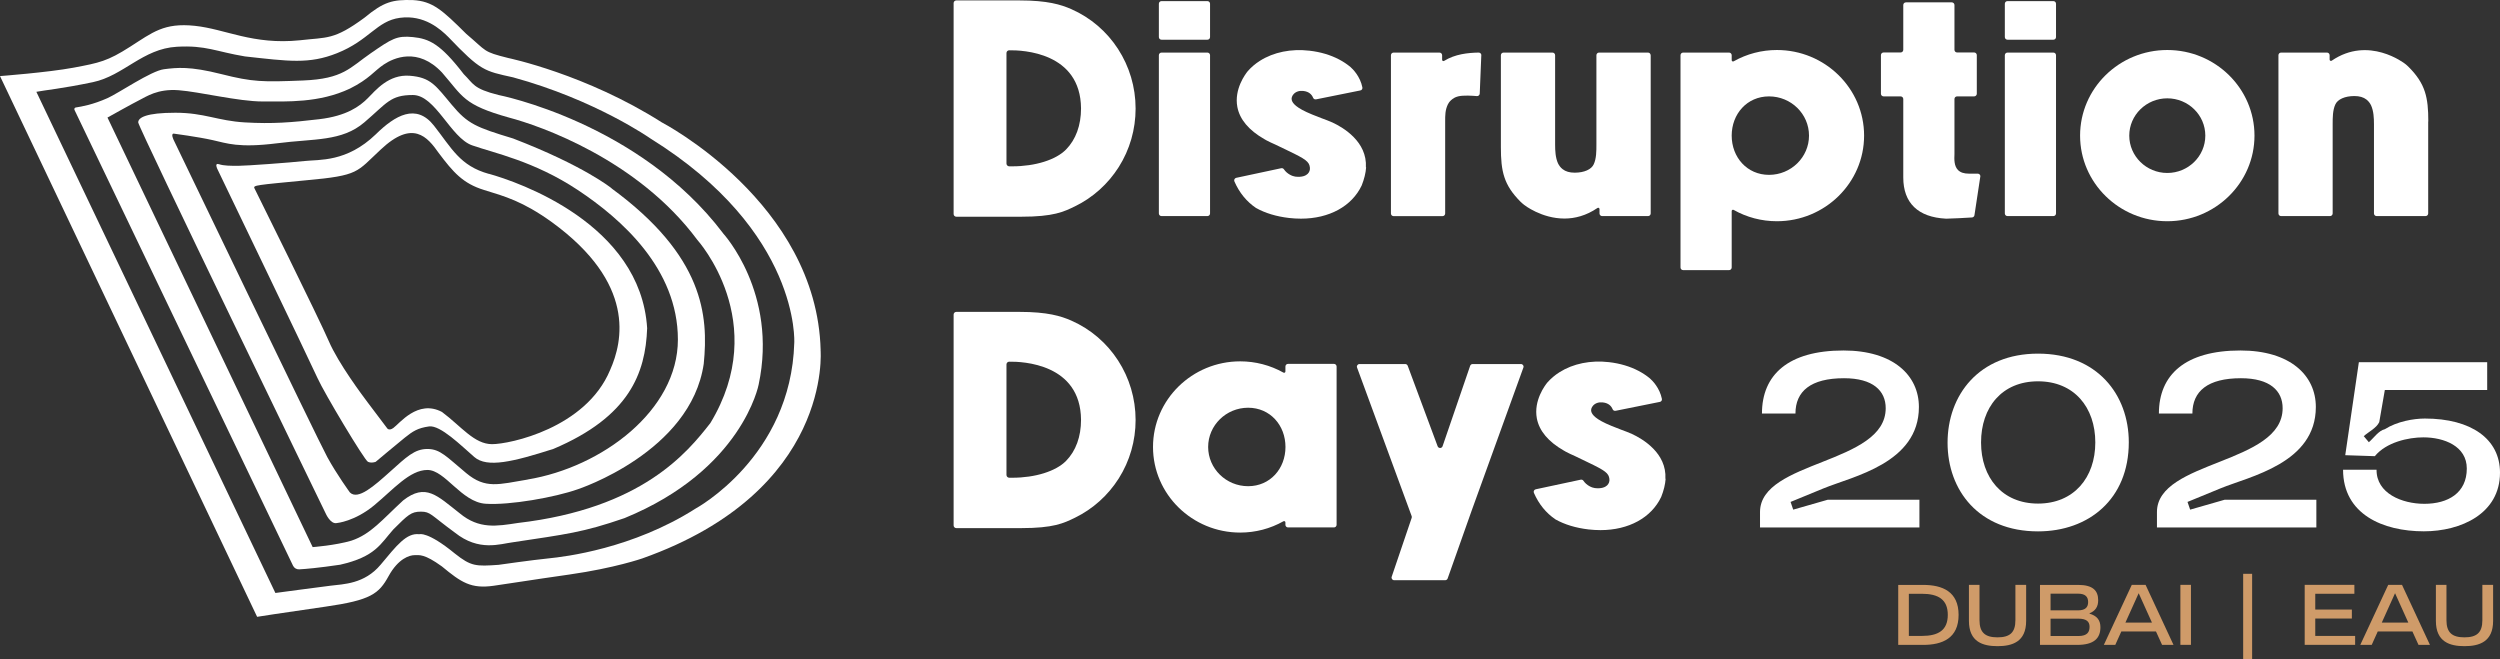
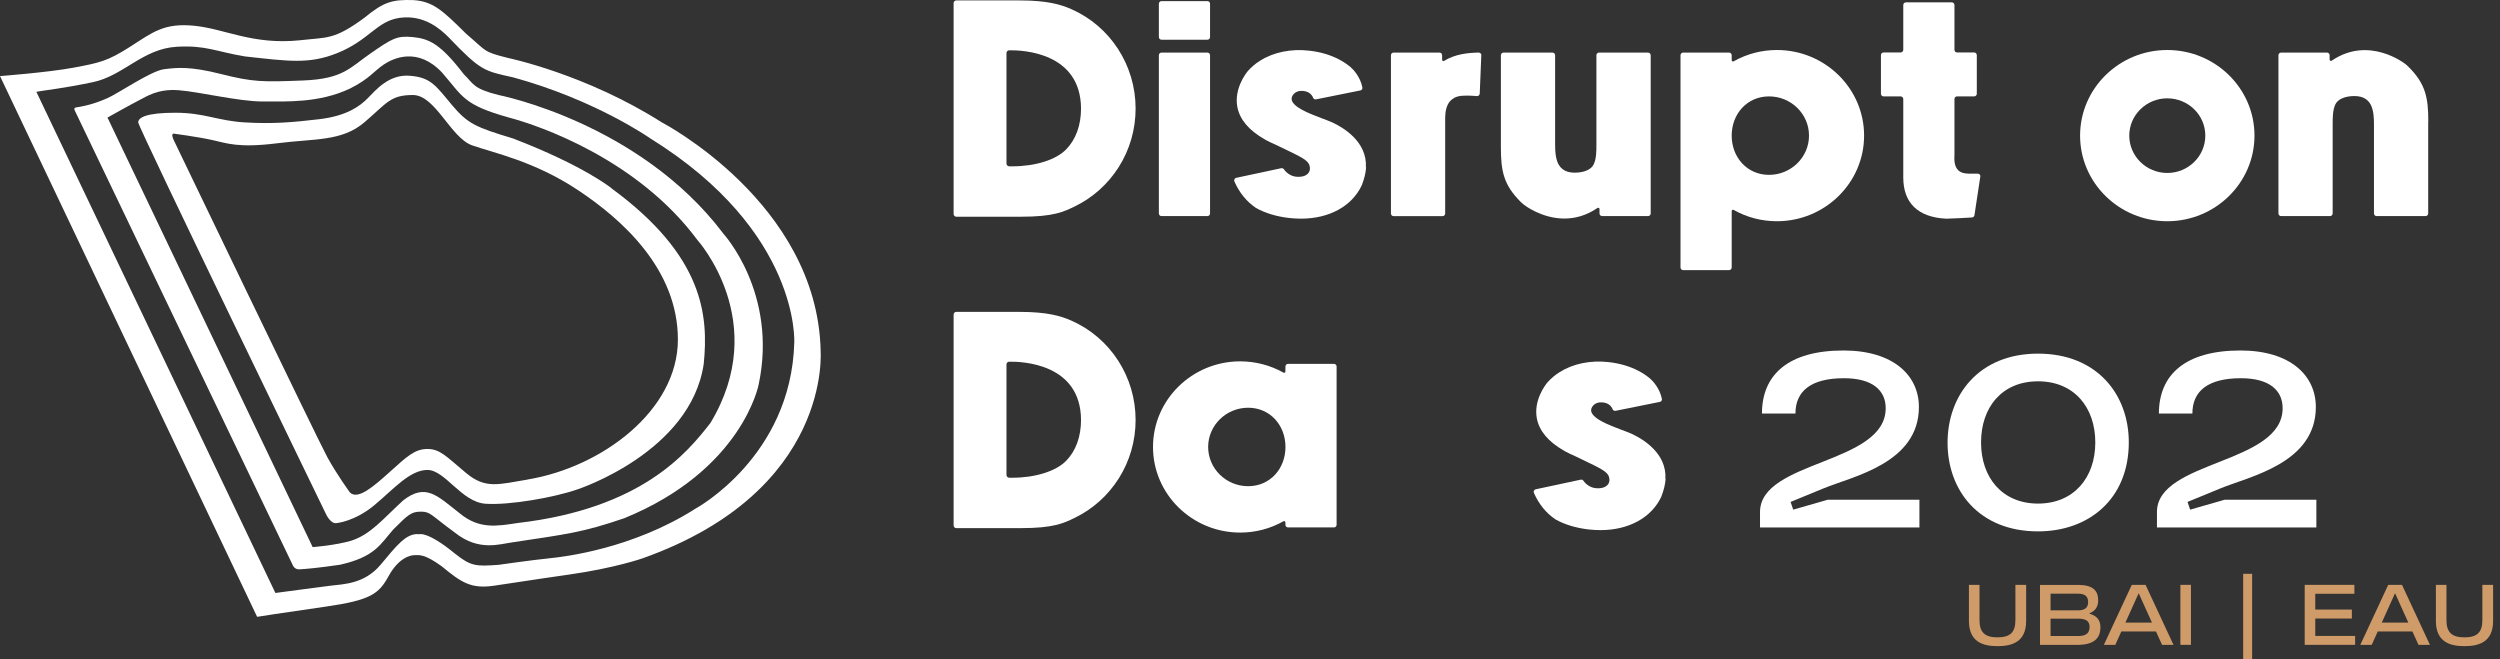
<svg xmlns="http://www.w3.org/2000/svg" width="349" height="92" viewBox="0 0 349 92" fill="none">
  <rect x="0" y="0" width="349" height="92" fill="#333333" stroke="none" />
  <path d="M158.53 15.156C158.53 18.062 157.72 20.881 156.18 23.316C154.681 25.679 152.572 27.579 150.086 28.793C148.482 29.575 147.087 30.254 142.548 30.254H133.502C133.294 30.254 133.125 30.086 133.125 29.878V0.434C133.125 0.227 133.294 0.059 133.502 0.059H142.315C146.237 0.059 148.105 0.642 149.549 1.273C155.002 3.668 158.53 9.113 158.53 15.148V15.156ZM150.912 15.132C150.856 7.284 142.732 6.989 140.88 7.021C140.671 7.021 140.503 7.197 140.503 7.404V22.829C140.503 23.044 140.679 23.22 140.896 23.22H141.305C144.521 23.22 147.399 22.318 148.819 20.873C150.19 19.476 150.912 17.488 150.912 15.132Z" fill="white" />
  <path d="M168.923 0.522V5.177C168.923 5.376 168.762 5.544 168.554 5.544H162.147C161.946 5.544 161.778 5.384 161.778 5.177V0.522C161.778 0.322 161.938 0.155 162.147 0.155H168.554C168.754 0.155 168.923 0.314 168.923 0.522ZM168.923 7.707V29.799C168.923 29.998 168.762 30.166 168.554 30.166H162.147C161.946 30.166 161.778 30.006 161.778 29.799V7.707C161.778 7.508 161.938 7.34 162.147 7.34H168.554C168.754 7.34 168.923 7.5 168.923 7.707Z" fill="white" />
  <path d="M190.711 23.356C190.655 24.154 190.446 25 190.093 25.887C188.722 28.793 185.554 30.525 181.617 30.525C181.072 30.525 180.51 30.493 179.949 30.429C178.177 30.222 176.621 29.751 175.338 29.032C174.015 28.138 173.004 26.892 172.323 25.328C172.227 25.112 172.355 24.872 172.579 24.825L178.858 23.483C179.003 23.451 179.155 23.515 179.235 23.635C179.676 24.29 180.422 24.609 180.831 24.657C181.793 24.769 182.291 24.513 182.539 24.282C182.788 24.042 182.908 23.723 182.86 23.372C182.764 22.581 182.283 22.214 179.853 21.056L179.821 21.04C179.34 20.809 178.738 20.529 178.064 20.194C177.599 19.994 177.15 19.779 176.725 19.555L176.693 19.531C176.629 19.5 176.573 19.46 176.509 19.428C174.328 18.182 173.061 16.665 172.732 14.925C172.267 12.434 173.87 10.318 174.199 9.919C174.688 9.368 175.25 8.889 175.883 8.49C177.792 7.276 180.246 6.781 182.804 7.077C184.335 7.252 185.731 7.668 186.934 8.298C187.511 8.602 188.04 8.953 188.521 9.352C188.85 9.64 189.877 10.653 190.189 12.202C190.229 12.402 190.101 12.594 189.901 12.626L183.718 13.871C183.542 13.903 183.373 13.807 183.309 13.647C183.133 13.216 182.756 12.785 181.938 12.697C181.392 12.633 180.903 12.793 180.591 13.136C180.35 13.4 180.254 13.719 180.334 13.991C180.454 14.398 180.879 15.053 183.181 15.987C183.638 16.162 184.055 16.33 184.48 16.498C185.017 16.689 185.538 16.897 186.019 17.104C187.487 17.791 190.879 19.763 190.679 23.364L190.711 23.356Z" fill="white" />
  <path d="M206.789 7.723L206.572 13.065C206.564 13.272 206.38 13.432 206.172 13.416C205.546 13.36 204.287 13.272 203.549 13.456C202.723 13.655 202.25 14.286 202.114 14.589C201.745 15.38 201.745 16.074 201.745 16.961V29.806C201.745 30.006 201.585 30.174 201.376 30.174H194.544C194.343 30.174 194.175 30.014 194.175 29.806V7.707C194.175 7.508 194.335 7.34 194.544 7.34H200.951C201.152 7.34 201.32 7.5 201.32 7.707V8.346C201.32 8.49 201.472 8.578 201.601 8.498C203.116 7.556 204.913 7.364 206.428 7.34C206.637 7.34 206.805 7.508 206.797 7.723H206.789Z" fill="white" />
  <path d="M230.437 7.707V29.799C230.437 29.998 230.277 30.166 230.068 30.166H223.661C223.461 30.166 223.292 30.006 223.292 29.799V29.184C223.292 29.04 223.132 28.952 223.012 29.032C221.408 30.126 219.82 30.509 218.393 30.509C215.209 30.509 212.803 28.633 212.771 28.601C212.587 28.457 212.41 28.306 212.258 28.154C209.924 25.815 209.523 23.915 209.523 20.553V7.707C209.523 7.508 209.684 7.34 209.892 7.34H216.725C216.925 7.34 217.094 7.5 217.094 7.707V20.194C217.094 21.04 217.142 22.014 217.494 22.797C217.655 23.132 217.871 23.404 218.136 23.611C218.561 23.946 219.114 24.106 219.828 24.106C221.151 24.106 222.17 23.651 222.49 22.924C222.859 22.134 222.859 21.056 222.859 20.194V7.707C222.859 7.508 223.02 7.34 223.228 7.34H230.06C230.261 7.34 230.429 7.5 230.429 7.707H230.437Z" fill="white" />
  <path d="M260.228 18.933C260.228 25.519 254.767 30.884 248.055 30.884C245.922 30.884 243.853 30.341 242.017 29.303C241.897 29.232 241.744 29.32 241.744 29.463V37.343C241.744 37.543 241.584 37.71 241.375 37.71H234.968C234.768 37.71 234.599 37.551 234.599 37.343V7.707C234.599 7.508 234.76 7.34 234.968 7.34H241.375C241.576 7.34 241.744 7.5 241.744 7.707V8.402C241.744 8.546 241.897 8.626 242.017 8.562C243.853 7.524 245.93 6.981 248.055 6.981C254.767 6.981 260.228 12.338 260.228 18.933ZM252.538 18.933C252.538 15.907 250.036 13.456 246.957 13.456C243.877 13.456 241.744 15.915 241.744 18.933C241.744 21.951 243.885 24.41 246.957 24.41C250.028 24.41 252.538 21.951 252.538 18.933Z" fill="white" />
  <path d="M276.451 24.649L275.633 30.046C275.609 30.214 275.465 30.341 275.296 30.357C274.51 30.405 272.409 30.525 271.768 30.525C271.72 30.525 271.672 30.525 271.648 30.525C267.758 30.326 265.697 28.337 265.697 24.777V13.823C265.697 13.623 265.529 13.456 265.329 13.456H262.947C262.746 13.456 262.578 13.296 262.578 13.088V7.691C262.578 7.492 262.738 7.324 262.947 7.324H265.329C265.529 7.324 265.697 7.165 265.697 6.957V0.698C265.697 0.498 265.858 0.33 266.066 0.33H272.474C272.674 0.33 272.842 0.498 272.842 0.698V6.957C272.842 7.157 273.003 7.324 273.211 7.324H275.593C275.793 7.324 275.962 7.492 275.962 7.691V13.088C275.962 13.288 275.793 13.456 275.593 13.456H273.211C273.011 13.456 272.842 13.615 272.842 13.815C272.842 15.707 272.842 21.312 272.842 21.368V21.527C272.81 22.222 272.778 23.172 273.34 23.739C273.668 24.074 274.174 24.242 274.855 24.242H276.098C276.323 24.242 276.491 24.441 276.459 24.665L276.451 24.649Z" fill="white" />
-   <path d="M287.02 0.522V5.177C287.02 5.376 286.86 5.544 286.651 5.544H280.244C280.044 5.544 279.875 5.384 279.875 5.177V0.522C279.875 0.322 280.036 0.155 280.244 0.155H286.651C286.852 0.155 287.02 0.314 287.02 0.522ZM287.02 7.707V29.799C287.02 29.998 286.86 30.166 286.651 30.166H280.244C280.044 30.166 279.875 30.006 279.875 29.799V7.707C279.875 7.508 280.036 7.34 280.244 7.34H286.651C286.852 7.34 287.02 7.5 287.02 7.707Z" fill="white" />
  <path d="M314.726 18.933C314.726 25.519 309.265 30.884 302.553 30.884C295.841 30.884 290.38 25.527 290.38 18.933C290.38 12.338 295.841 6.981 302.553 6.981C309.265 6.981 314.726 12.338 314.726 18.933ZM307.862 18.933C307.862 16.058 305.48 13.727 302.553 13.727C299.626 13.727 297.245 16.067 297.245 18.933C297.245 21.799 299.626 24.146 302.553 24.146C305.48 24.146 307.862 21.807 307.862 18.933Z" fill="white" />
  <path d="M338.976 16.953V29.799C338.976 29.998 338.816 30.166 338.607 30.166H331.775C331.574 30.166 331.406 30.006 331.406 29.799V17.32C331.406 16.474 331.358 15.5 331.005 14.717C330.845 14.382 330.628 14.11 330.364 13.903C329.939 13.568 329.385 13.408 328.672 13.408C327.348 13.408 326.33 13.863 326.009 14.589C325.64 15.38 325.64 16.458 325.64 17.32V29.799C325.64 29.998 325.472 30.166 325.271 30.166H318.439C318.239 30.166 318.07 30.006 318.07 29.799V7.707C318.07 7.508 318.231 7.34 318.439 7.34H324.846C325.047 7.34 325.215 7.5 325.215 7.707V8.322C325.215 8.466 325.384 8.554 325.504 8.474C330.668 4.937 335.688 8.865 335.744 8.905C335.929 9.049 336.105 9.2 336.258 9.36C338.591 11.699 338.992 13.6 338.992 16.961L338.976 16.953Z" fill="white" />
  <path d="M158.53 58.628C158.53 61.534 157.72 64.352 156.18 66.787C154.681 69.15 152.572 71.051 150.086 72.264C148.482 73.047 147.087 73.725 142.548 73.725H133.502C133.294 73.725 133.125 73.558 133.125 73.35V43.914C133.125 43.706 133.294 43.539 133.502 43.539H142.315C146.237 43.539 148.105 44.121 149.549 44.752C155.002 47.147 158.53 52.592 158.53 58.628ZM150.912 58.604C150.856 50.756 142.732 50.461 140.88 50.492C140.671 50.492 140.503 50.668 140.503 50.876V66.3C140.503 66.516 140.679 66.692 140.896 66.692H141.305C144.521 66.692 147.399 65.789 148.819 64.344C150.19 62.947 150.912 60.959 150.912 58.604Z" fill="white" />
  <path d="M186.589 73.262C186.589 73.462 186.428 73.629 186.22 73.629H179.813C179.612 73.629 179.444 73.47 179.444 73.262V72.927C179.444 72.783 179.291 72.703 179.171 72.767C177.335 73.805 175.258 74.348 173.133 74.348C166.421 74.348 160.96 68.991 160.96 62.396C160.96 55.802 166.421 50.444 173.133 50.444C175.258 50.444 177.335 50.987 179.171 52.017C179.291 52.089 179.444 52.001 179.444 51.858V51.163C179.444 50.964 179.604 50.796 179.813 50.796H186.22C186.42 50.796 186.589 50.964 186.589 51.163V73.262ZM179.452 62.396C179.452 59.37 177.311 56.919 174.239 56.919C171.168 56.919 168.658 59.378 168.658 62.396C168.658 65.414 171.16 67.873 174.239 67.873C177.319 67.873 179.452 65.414 179.452 62.396Z" fill="white" />
-   <path d="M212.667 51.307L205.45 71.266L202.09 80.759C202.042 80.903 201.897 80.998 201.745 80.998H194.624C194.375 80.998 194.199 80.751 194.279 80.519L197.07 72.296C197.094 72.216 197.094 72.128 197.07 72.057L189.444 51.307C189.355 51.067 189.532 50.82 189.788 50.82H196.172C196.324 50.82 196.46 50.916 196.516 51.059L200.694 62.3C200.815 62.62 201.272 62.62 201.384 62.292L205.233 51.067C205.281 50.924 205.426 50.82 205.578 50.82H212.322C212.579 50.82 212.755 51.067 212.667 51.307Z" fill="white" />
  <path d="M232.522 66.835C232.466 67.634 232.258 68.48 231.905 69.366C230.534 72.272 227.366 74.005 223.429 74.005C222.883 74.005 222.322 73.973 221.761 73.909C219.988 73.701 218.433 73.23 217.15 72.512C215.827 71.618 214.816 70.372 214.134 68.807C214.038 68.592 214.167 68.352 214.391 68.304L220.67 66.963C220.814 66.931 220.967 66.995 221.047 67.115C221.488 67.769 222.234 68.089 222.643 68.136C223.605 68.248 224.102 67.993 224.351 67.761C224.599 67.522 224.72 67.202 224.672 66.851C224.575 66.061 224.094 65.694 221.664 64.536L221.632 64.52C221.151 64.288 220.55 64.009 219.876 63.674C219.411 63.474 218.962 63.258 218.537 63.035L218.505 63.011C218.441 62.979 218.385 62.939 218.32 62.907C216.139 61.662 214.872 60.145 214.543 58.404C214.078 55.913 215.682 53.798 216.011 53.398C216.5 52.848 217.061 52.369 217.695 51.969C219.604 50.756 222.057 50.261 224.615 50.556C226.147 50.732 227.542 51.147 228.745 51.778C229.323 52.081 229.852 52.432 230.333 52.832C230.662 53.119 231.688 54.133 232.001 55.682C232.041 55.882 231.913 56.073 231.712 56.105L225.53 57.35C225.353 57.382 225.185 57.287 225.121 57.127C224.944 56.696 224.567 56.265 223.749 56.177C223.204 56.113 222.715 56.273 222.402 56.616C222.162 56.879 222.065 57.199 222.146 57.47C222.266 57.877 222.691 58.532 224.992 59.466C225.449 59.642 225.866 59.809 226.291 59.977C226.829 60.169 227.35 60.376 227.831 60.584C229.299 61.27 232.691 63.242 232.49 66.843L232.522 66.835Z" fill="white" />
  <path d="M267.951 69.757V73.637H245.698V71.482C245.698 64.233 263.244 64.839 263.244 56.983C263.244 54.556 261.479 52.8 257.422 52.8C252.779 52.8 250.646 54.62 250.646 57.726H245.97C245.97 52.329 249.627 48.928 257.35 48.928C264.294 48.928 267.879 52.401 267.879 56.816C267.879 64.672 258.665 66.492 254.567 68.177L249.964 70.069L250.333 71.146L255.144 69.765H267.943L267.951 69.757Z" fill="white" />
  <path d="M284.51 74.18C276.243 74.18 271.88 68.448 271.88 61.805C271.88 55.163 276.251 49.367 284.51 49.367C292.77 49.367 297.18 55.099 297.18 61.742C297.18 69.701 291.559 74.18 284.51 74.18ZM292.505 61.766C292.505 56.879 289.562 53.231 284.51 53.231C279.458 53.231 276.555 56.871 276.555 61.766C276.555 66.659 279.498 70.3 284.51 70.3C289.522 70.3 292.505 66.659 292.505 61.766Z" fill="white" />
  <path d="M323.363 69.757V73.637H301.11V71.482C301.11 64.233 318.656 64.839 318.656 56.983C318.656 54.556 316.891 52.8 312.834 52.8C308.191 52.8 306.058 54.62 306.058 57.726H301.382C301.382 52.329 305.039 48.928 312.762 48.928C319.706 48.928 323.291 52.401 323.291 56.816C323.291 64.672 314.077 66.492 309.979 68.177L305.376 70.069L305.745 71.146L310.556 69.765H323.355L323.363 69.757Z" fill="white" />
-   <path d="M338.503 58.428C345.006 58.428 349 61.294 349 65.981C349 71.713 343.547 74.172 338.367 74.172C332.641 74.172 327.092 71.777 327.092 65.574H331.767C331.735 68.879 335.319 70.332 338.439 70.332C341.759 70.332 344.365 68.815 344.365 65.406C344.365 62.269 341.181 61.055 338.302 61.055C336.201 61.055 333.122 61.734 331.526 63.682L327.396 63.546L329.297 50.564H347.212V54.444H332.922L332.144 58.931C331.735 59.778 330.652 60.281 329.979 60.887L330.692 61.734C331.366 61.159 332.048 60.113 332.93 59.913C334.622 58.836 336.923 58.428 338.519 58.428H338.503Z" fill="white" />
  <path d="M114.561 48.864C114.032 28.314 92.38 17.08 92.38 17.08C81.779 10.342 70.953 8.099 70.953 8.099C67.345 7.197 68.018 7.197 65.091 4.73C61.699 1.36 60.384 0.171 57.641 0.011C54.803 -0.069 53.584 0.235 50.873 2.478C46.591 5.624 45.685 5.177 41.852 5.624C35.308 6.294 31.475 4.051 27.185 3.604C22.895 3.157 21.323 4.506 18.163 6.526C15.004 8.546 13.881 8.769 10.264 9.448C6.656 10.119 0 10.621 0 10.621L35.894 86.108C35.894 86.108 39.141 85.589 45.452 84.687C51.771 83.785 52.894 82.891 54.249 80.424C55.605 77.957 57.184 77.501 57.858 77.501C58.532 77.501 59.213 77.278 61.691 79.074C64.401 81.318 65.749 82.22 68.908 81.773C72.068 81.326 73.191 81.102 79.51 80.2C85.829 79.298 89.662 77.957 89.662 77.957C116.285 68.52 114.553 48.872 114.553 48.872L114.561 48.864ZM110.88 47.85C110.431 63.793 97.12 70.987 97.12 70.987C88.323 76.599 78.844 77.725 76.591 77.949C74.337 78.172 69.598 78.851 69.598 78.851C66.438 79.074 65.765 79.074 63.503 77.278C59.67 74.132 58.54 74.579 58.54 74.579C56.735 74.356 55.38 76.152 53.127 78.843C50.873 81.533 47.938 81.541 46.134 81.765C44.33 81.988 38.444 82.779 38.444 82.779L5.076 12.817C6.207 12.594 8.685 12.37 12.975 11.468C17.257 10.566 19.927 6.789 24.707 6.526C28.765 6.302 30.12 7.197 34.185 7.875C40.28 8.546 43.135 8.985 47.04 7.428C51.555 5.632 52.581 2.917 55.837 2.486C59.221 2.039 61.475 4.059 62.605 5.185C67.12 9.903 67.569 9.903 71.627 10.797C83.134 13.943 90.8 19.332 90.8 19.332C111.778 32.361 110.88 47.858 110.88 47.858V47.85Z" fill="white" />
  <path d="M100.953 32.577C89.221 17.08 69.598 13.264 69.598 13.264C65.989 12.362 66.11 11.683 64.738 10.35C61.459 6.087 59.895 5.408 57.641 5.177C55.388 4.953 54.706 5.4 51.779 7.42C48.844 9.44 47.946 11.013 42.301 11.236C36.663 11.46 35.308 11.46 30.89 10.342C26.471 9.224 24.699 9.44 22.895 9.663C21.09 9.887 16.487 13.049 14.996 13.703C12.967 14.605 11.451 14.869 10.577 15.005C10.417 15.029 10.329 15.204 10.401 15.348L40.906 78.971C41.066 79.306 41.411 79.505 41.78 79.481C42.638 79.434 44.45 79.282 47.481 78.835C52.445 77.709 53.119 75.913 54.923 73.893C56.952 71.873 57.401 71.426 58.756 71.426C60.111 71.426 60.111 71.873 63.495 74.348C66.879 77.046 69.814 75.921 71.619 75.697C79.061 74.571 81.322 74.348 87.184 72.328C103.655 65.59 105.908 53.686 105.908 53.686C108.619 40.888 100.945 32.577 100.945 32.577H100.953ZM99.148 59.083C95.989 63.123 89.67 70.987 72.3 73.007C69.365 73.454 66.888 73.909 64.177 71.657C61.017 69.19 59.438 67.394 56.278 69.861C53.343 72.559 51.763 74.579 49.061 75.474C46.808 76.144 43.648 76.376 43.648 76.376L15.004 16.41C15.004 16.41 18.612 14.39 19.518 13.943C20.425 13.496 21.996 12.37 24.931 12.594C27.866 12.817 33.279 14.166 36.663 14.166C40.047 14.166 44.562 14.39 48.844 12.37C51.555 11.021 52.228 9.903 53.584 9.001C54.939 8.099 58.323 6.534 61.707 10.127C64.642 13.496 64.65 14.621 71.073 16.418C75.348 17.543 89.004 22.254 97.344 33.487C97.344 33.487 107.721 44.944 99.148 59.091V59.083Z" fill="white" />
  <path d="M85.388 26.294C85.388 26.294 81.554 23.148 71.627 19.332C66.438 17.759 65.308 17.312 63.054 14.613C60.801 11.915 60.119 10.797 57.192 10.574C54.257 10.35 52.453 12.594 51.33 13.719C50.208 14.845 48.395 16.186 44.562 16.641C40.729 17.096 38.019 17.312 34.185 17.088C30.352 16.865 28.548 15.739 24.482 15.739C20.417 15.739 19.294 16.41 19.294 17.088C19.294 17.767 45.46 71.665 45.46 71.665C45.46 71.665 46.134 73.238 47.04 73.015C47.04 73.015 49.518 72.791 52.228 70.548C54.939 68.304 57.192 65.606 59.67 65.606C62.148 65.606 64.409 70.1 67.794 70.324C71.178 70.548 77.497 69.422 80.648 68.304C80.648 68.304 96.438 63.139 98.242 50.788C98.916 44.05 98.242 35.738 85.388 26.31V26.294ZM73.656 66.947C69.598 67.618 67.794 68.296 65.083 66.045C62.373 63.801 61.475 62.676 59.67 62.676C57.866 62.676 56.735 63.801 54.482 65.821C52.228 67.841 49.967 69.861 48.844 68.743C48.844 68.743 47.04 66.276 45.685 63.801C44.33 61.326 24.25 19.555 24.25 19.555C24.25 19.555 23.801 18.653 24.25 18.653C24.25 18.653 27.634 19.1 29.663 19.555C31.692 20.002 33.271 20.681 38.684 20.002C43.873 19.332 47.706 19.779 50.865 17.08C54.025 14.382 54.474 13.264 57.633 13.264C60.793 13.264 62.902 19.228 65.909 20.29C68.916 21.352 74.554 22.477 80.648 26.517C86.743 30.557 94.634 37.519 94.634 47.403C94.634 57.287 84.04 65.222 73.656 66.939V66.947Z" fill="white" />
-   <path d="M68.243 24.274C64.185 23.148 63.054 20.681 60.576 17.535C58.099 14.39 55.163 16.09 52.453 18.757C48.395 22.669 44.554 22.254 42.525 22.477C40.496 22.701 34.402 23.148 33.279 23.148C32.157 23.148 31.25 23.148 30.569 22.924C29.895 22.701 30.344 23.595 30.344 23.595C30.344 23.595 43.431 50.772 44.33 52.792C45.236 54.812 50.873 64.249 51.37 64.472C51.876 64.695 52.445 64.472 52.445 64.472C52.445 64.472 55.38 62.005 56.503 61.103C57.633 60.201 58.307 59.754 59.887 59.53C61.467 59.306 64.401 62.229 66.206 63.793C68.01 65.358 71.619 64.464 77.256 62.668C87.857 58.173 90.111 52.113 90.343 45.822C89.437 31.22 72.292 25.384 68.235 24.258L68.243 24.274ZM85.163 51.674C81.779 59.762 71.178 62.005 68.692 62.005C66.206 62.005 64.41 59.538 61.699 57.51C58.315 55.714 55.749 59.163 54.899 59.754C54.257 60.201 54.025 59.754 54.025 59.754C54.025 59.754 51.996 57.055 51.314 56.161C50.641 55.259 47.257 50.772 45.901 47.626C44.546 44.481 35.749 26.741 35.525 26.294C35.3 25.847 35.749 25.847 42.742 25.168C50.184 24.497 49.735 24.042 53.119 20.905C57.633 16.641 59.662 19.108 61.242 21.352C63.271 24.05 64.626 25.615 67.561 26.517C70.496 27.419 72.974 28.09 77.04 31.012C88.772 39.547 86.967 47.634 85.163 51.674Z" fill="white" />
-   <path d="M273.42 85.837C273.42 89.094 271.174 90.028 268.456 90.028H264.992V81.653H268.456C271.174 81.653 273.42 82.587 273.42 85.844V85.837ZM271.912 85.837C271.912 83.681 270.581 82.891 268.28 82.891H266.475V88.775H268.28C270.573 88.775 271.912 88 271.912 85.829V85.837Z" fill="#CF9B69" />
  <path d="M282.85 81.645V86.683C282.85 89.613 280.894 90.204 278.857 90.204C276.82 90.204 274.863 89.621 274.863 86.683V81.645H276.339V86.579C276.339 88.288 277.109 88.974 278.849 88.974C280.589 88.974 281.351 88.296 281.351 86.579V81.645H282.85Z" fill="#CF9B69" />
  <path d="M293.219 87.561C293.219 89.078 292.353 90.028 289.963 90.028H284.783V81.653H290.108C292.128 81.653 292.906 82.419 292.906 83.793C292.906 84.703 292.513 85.286 291.703 85.613V85.669C292.69 85.956 293.219 86.531 293.219 87.561ZM286.258 82.875V85.206H290.084C291.174 85.206 291.503 84.719 291.503 84.048C291.503 83.33 291.134 82.875 290.084 82.875H286.258ZM291.703 87.489C291.703 86.771 291.262 86.364 290.132 86.364H286.258V88.79H290.132C291.415 88.79 291.703 88.208 291.703 87.489Z" fill="#CF9B69" />
  <path d="M296.138 88.152L295.296 90.02H293.7L297.597 81.645H299.522L303.419 90.02H301.824L300.974 88.152H296.138ZM300.412 86.914L298.56 82.811L296.707 86.914H300.412Z" fill="#CF9B69" />
  <path d="M305.857 81.645V90.02H304.382V81.645H305.857Z" fill="#CF9B69" />
  <path d="M328.776 90.02H321.735V81.645H328.672V82.891H323.211V85.094H328.319V86.347H323.211V88.775H328.776V90.02Z" fill="#CF9B69" />
  <path d="M331.935 88.152L331.093 90.02H329.498L333.395 81.645H335.319L339.217 90.02H337.621L336.771 88.152H331.935ZM336.201 86.914L334.349 82.811L332.497 86.914H336.201Z" fill="#CF9B69" />
  <path d="M348.038 81.645V86.683C348.038 89.613 346.081 90.204 344.044 90.204C342.007 90.204 340.051 89.621 340.051 86.683V81.645H341.526V86.579C341.526 88.288 342.296 88.974 344.036 88.974C345.776 88.974 346.538 88.296 346.538 86.579V81.645H348.038Z" fill="#CF9B69" />
  <path d="M314.397 80.104V92H313.147V80.104H314.397Z" fill="#CF9B69" />
</svg>